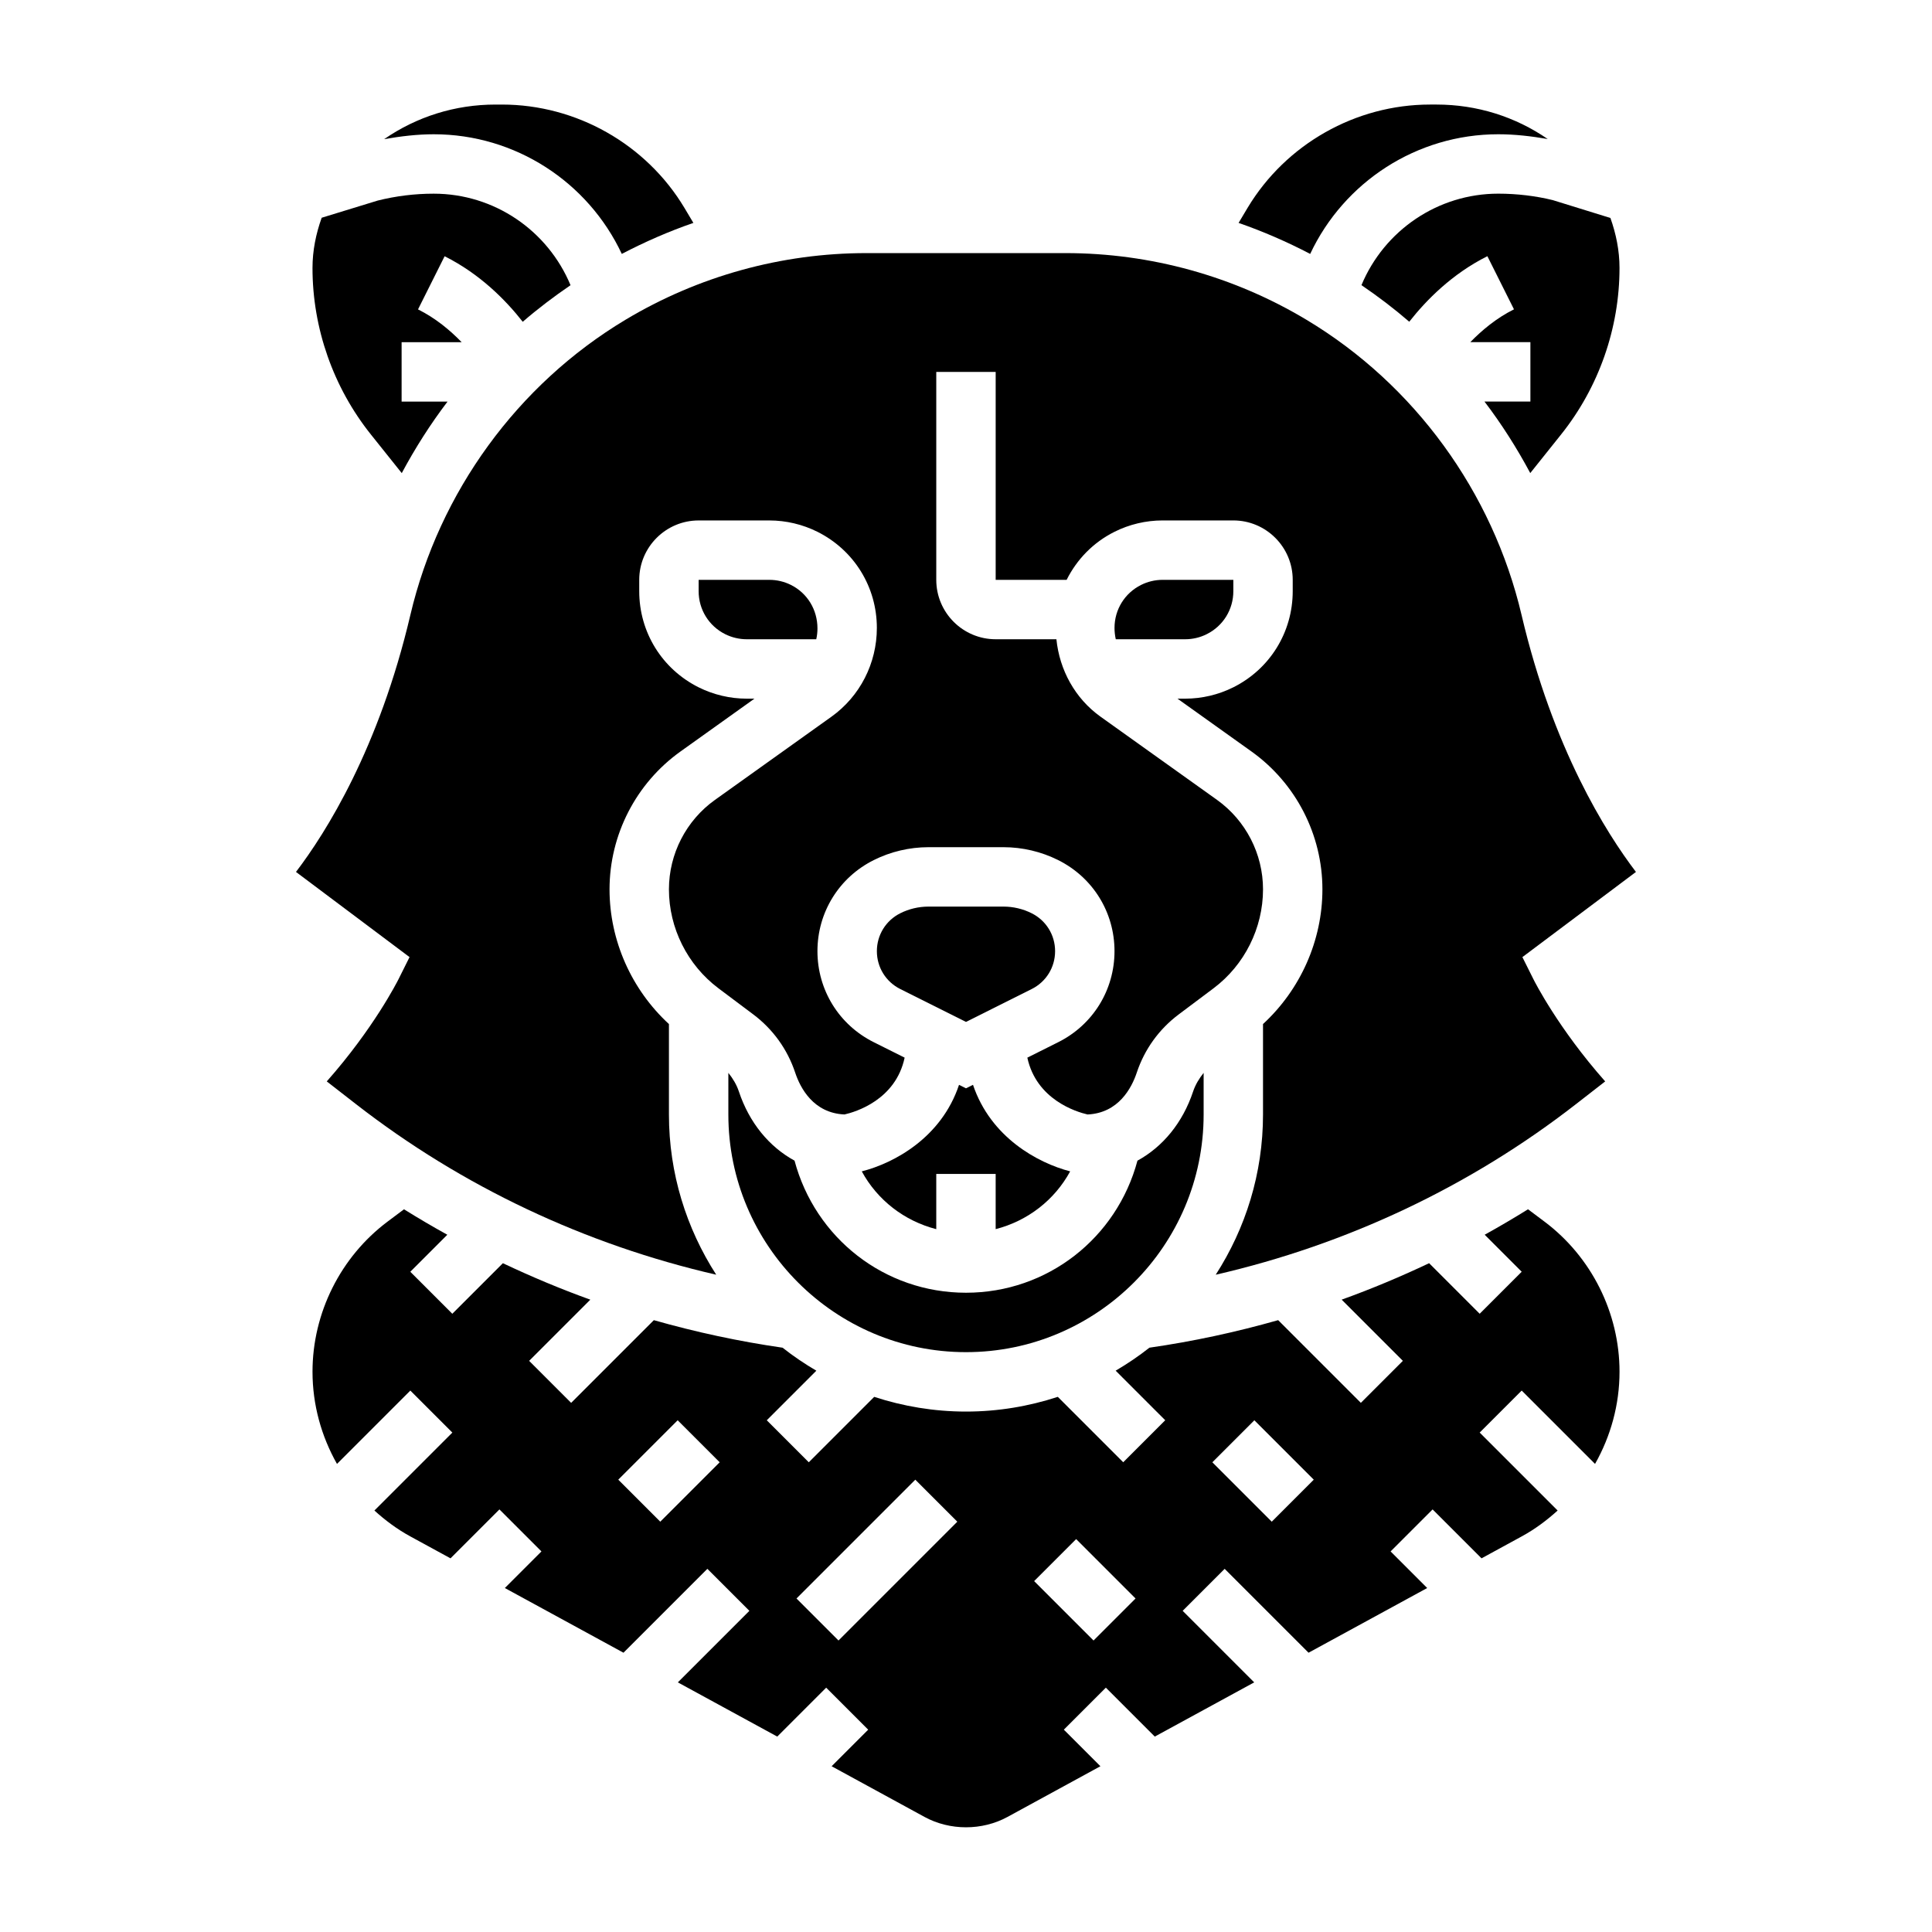
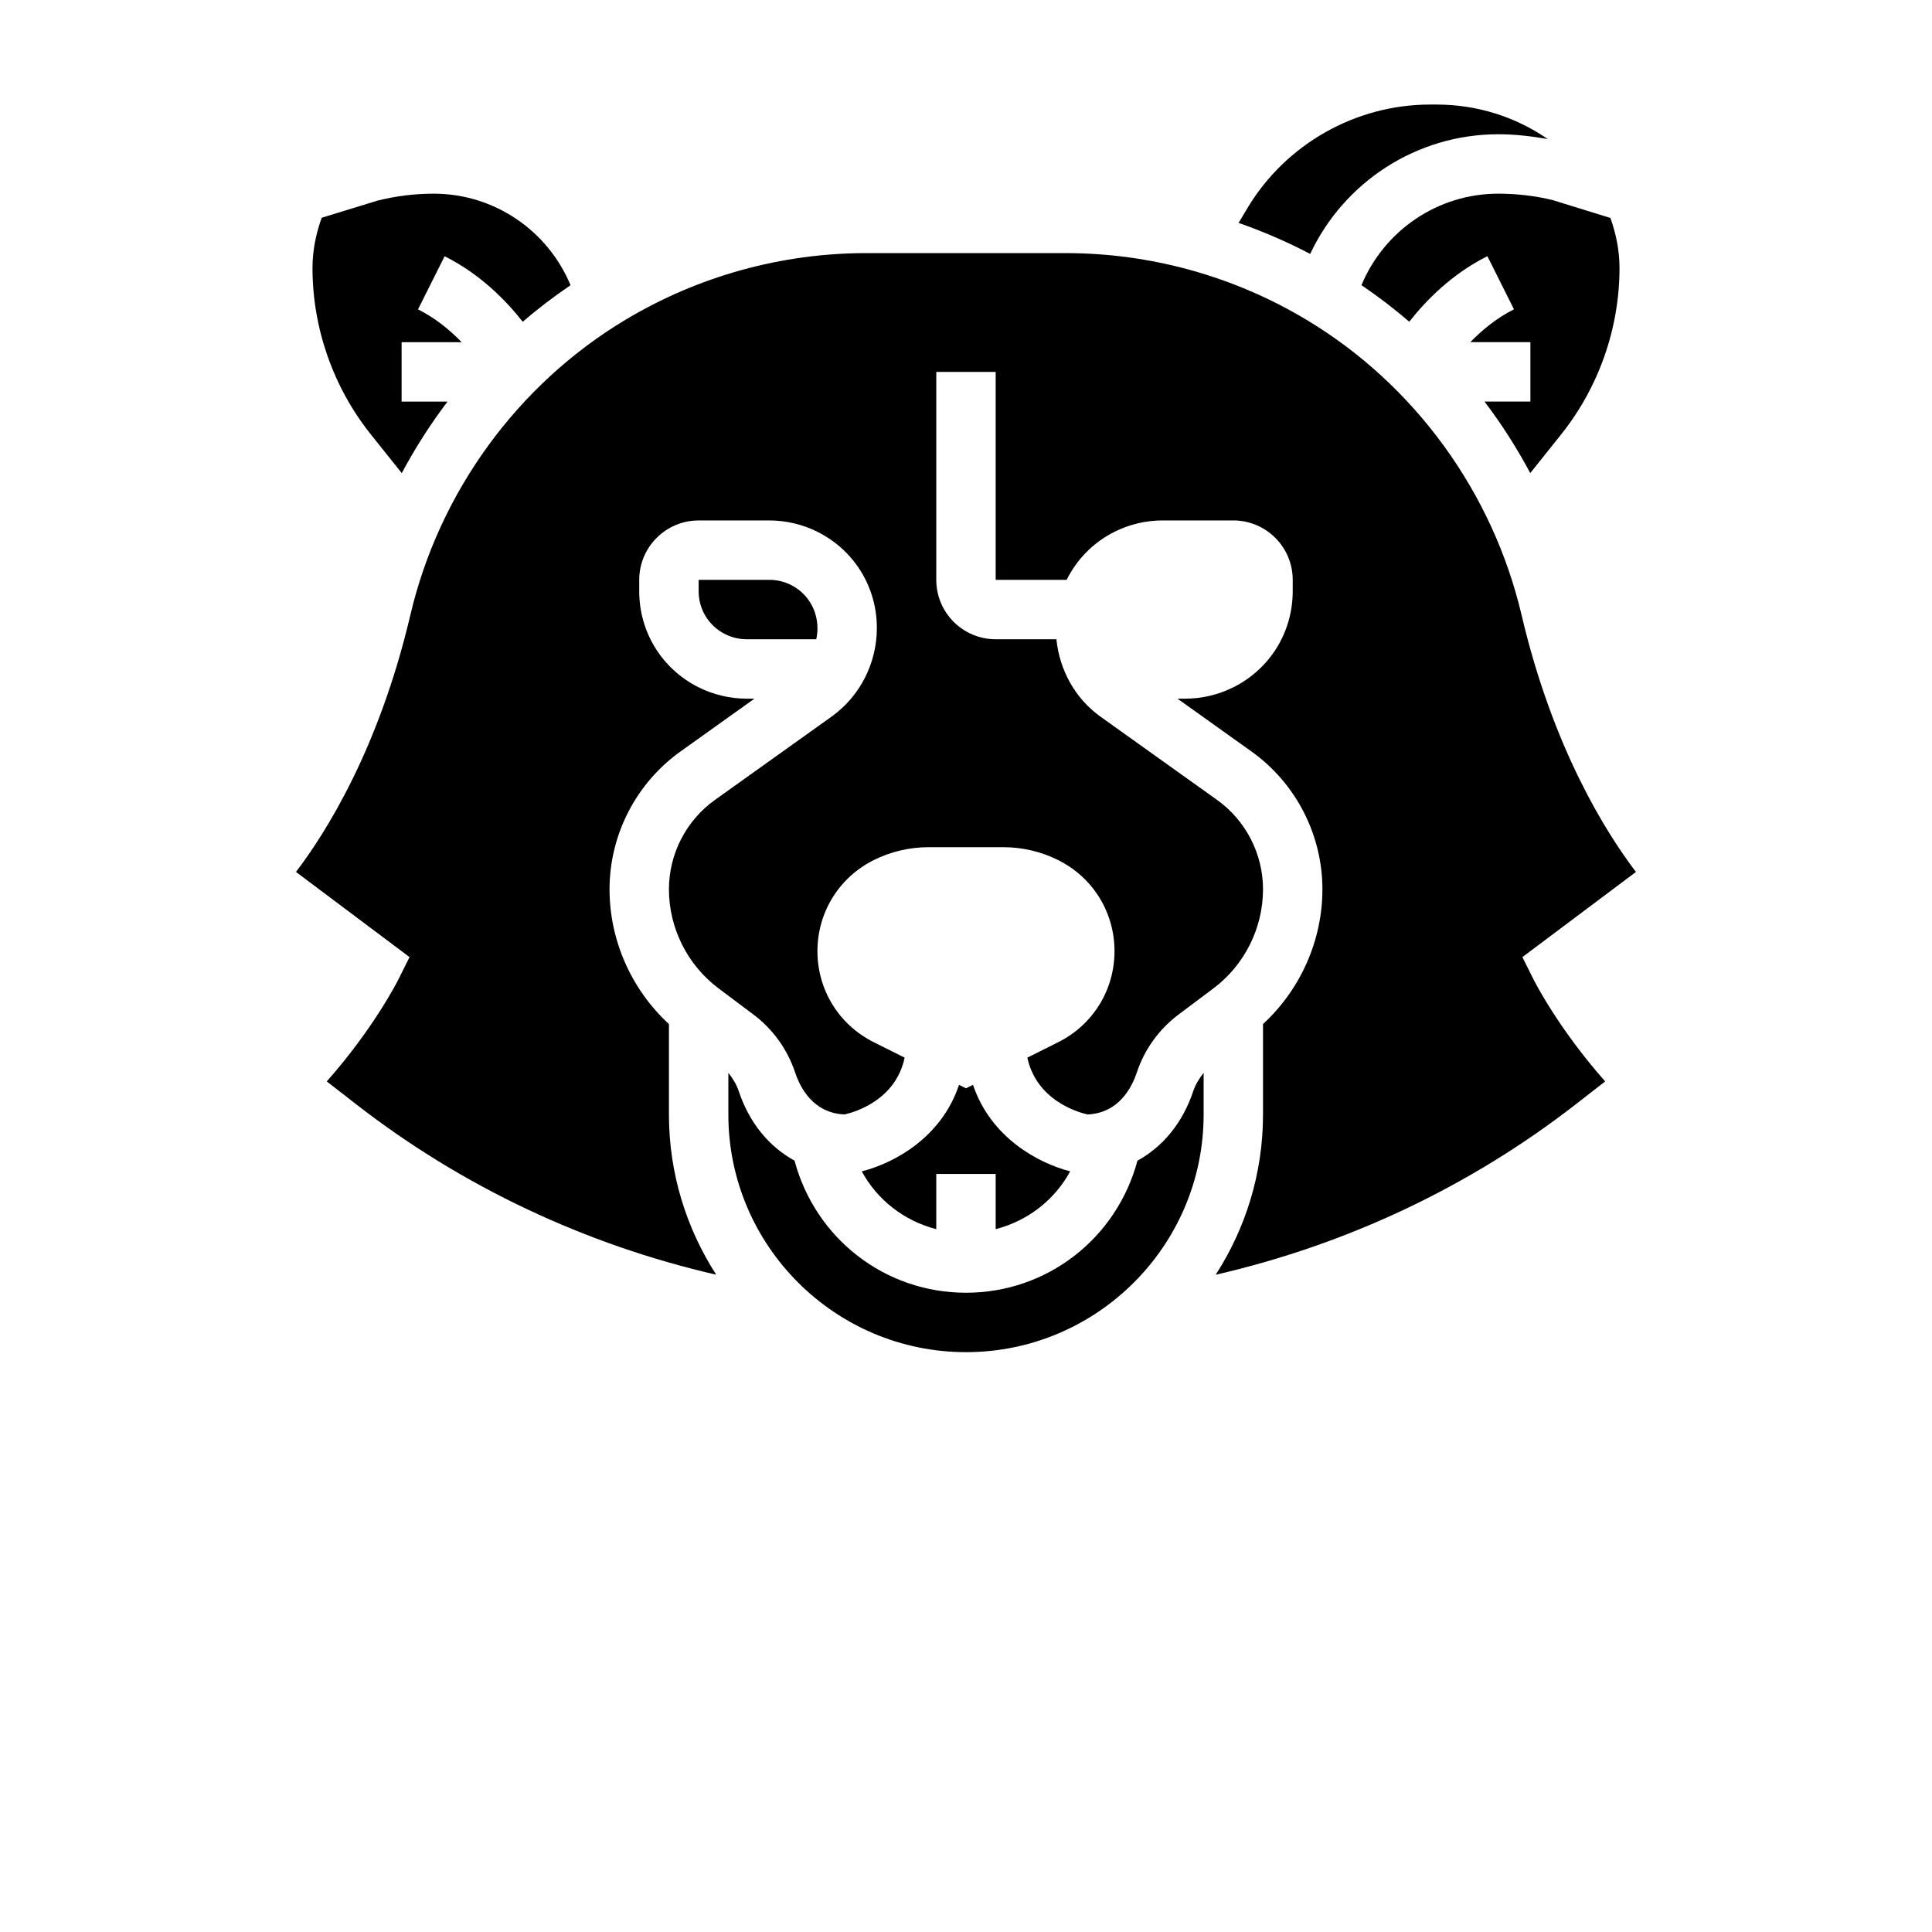
<svg xmlns="http://www.w3.org/2000/svg" fill="#000000" width="800px" height="800px" version="1.1" viewBox="144 144 512 512">
  <g>
    <path d="m249.6 403.52c-0.301 0.598-6.582 13.027-19.004 27.062l7.754 6.031c28.16 21.898 60.828 37.234 95.457 45.199-7.894-12.262-12.531-26.816-12.531-42.449v-23.977c-9.91-9.125-15.742-22.129-15.742-35.707 0-14.453 7.023-28.102 18.781-36.512l19.625-14.016h-2.055c-4.398 0-8.801-1.039-12.738-3.004-9.707-4.856-15.742-14.609-15.742-25.473v-3.008c0-8.684 7.062-15.742 15.742-15.742h18.75c4.402 0 8.801 1.039 12.738 3.008 9.707 4.856 15.742 14.609 15.742 25.473 0 9.398-4.496 18.137-12.027 23.523l-30.883 22.059c-7.633 5.449-12.191 14.312-12.191 23.688 0 10.258 4.902 20.059 13.113 26.223l9.203 6.902c5.227 3.914 9.086 9.266 11.148 15.469 1.34 4.031 4.809 10.715 13.066 11.074 2.93-0.66 13.562-3.856 15.934-15.059l-8.188-4.094c-9.203-4.594-14.918-13.836-14.918-24.125s5.715-19.531 14.918-24.129c4.473-2.242 9.488-3.422 14.492-3.422h19.902c5.008 0 10.012 1.18 14.492 3.426 9.203 4.594 14.918 13.836 14.918 24.125s-5.715 19.531-14.918 24.129l-8.18 4.094c2.394 11.098 12.91 14.359 15.949 15.059 8.234-0.371 11.699-7.055 13.043-11.074 2.062-6.203 5.918-11.547 11.156-15.469l9.203-6.902c8.203-6.16 13.105-15.961 13.105-26.227 0-9.383-4.559-18.238-12.195-23.703l-30.875-22.051c-6.738-4.816-10.855-12.359-11.684-20.516l-16.094 0.004c-8.684 0-15.742-7.062-15.742-15.742v-55.105h15.742v55.105h18.805c2.699-5.414 7.047-9.918 12.691-12.738 3.926-1.969 8.328-3.008 12.727-3.008h18.754c8.684 0 15.742 7.062 15.742 15.742v3.008c0 10.863-6.039 20.625-15.742 25.473-3.938 1.969-8.336 3.008-12.738 3.008h-2.055l19.625 14.012c11.762 8.41 18.781 22.059 18.781 36.512 0 13.578-5.832 26.582-15.742 35.707v23.98c0 15.633-4.637 30.188-12.531 42.453 34.629-7.957 67.297-23.293 95.457-45.199l7.754-6.031c-12.422-14.035-18.703-26.457-19.004-27.062l-2.938-5.879 30.094-22.57c-7.902-10.383-21.988-32.66-30.316-68.109-7.652-32.566-28.402-61.062-56.953-78.191-19.285-11.582-41.383-17.699-63.879-17.699h-52.797c-22.5 0-44.594 6.117-63.891 17.695-28.543 17.129-49.301 45.625-56.953 78.191-8.328 35.457-22.402 57.727-30.316 68.109l30.094 22.57z" />
    <path d="m250.47 269.38c3.551-6.629 7.582-12.973 12.129-18.949h-12.168v-15.742h15.918c-3.07-3.164-6.902-6.367-11.57-8.699l7.047-14.082c9.359 4.676 16.199 11.629 20.703 17.367 4.023-3.473 8.258-6.691 12.668-9.691-6.027-14.496-20.211-24.258-36.254-24.258-5.008 0-10.004 0.613-14.855 1.828l-14.84 4.551c-1.512 4.227-2.434 8.684-2.434 13.305 0 15.988 5.504 31.66 15.484 44.145z" />
-     <path d="m463.8 312.06c4.348-2.172 7.047-6.531 7.047-11.391v-3.004h-18.75c-1.969 0-3.938 0.465-5.699 1.348-4.34 2.168-7.039 6.531-7.039 11.387 0 1.031 0.117 2.039 0.332 3.008h18.414c1.973 0 3.941-0.465 5.695-1.348z" />
    <path d="m541.06 179.58c4.41 0 8.777 0.512 13.105 1.266-8.605-5.926-18.773-9.137-29.449-9.137h-1.754c-19.68 0-38.203 10.484-48.336 27.363l-2.387 4c6.504 2.258 12.84 5.016 18.973 8.219 8.953-19.055 28.215-31.711 49.848-31.711z" />
    <path d="m504.8 219.57c4.418 3 8.645 6.219 12.668 9.691 4.512-5.738 11.344-12.684 20.703-17.367l7.047 14.082c-4.668 2.332-8.5 5.543-11.57 8.699l15.922 0.004v15.742h-12.164c4.551 5.977 8.574 12.312 12.129 18.949l8.164-10.219c9.984-12.484 15.488-28.16 15.488-44.145 0-4.598-0.914-9.027-2.41-13.242l-15.281-4.731c-4.43-1.094-9.43-1.711-14.434-1.711-16.043 0-30.23 9.762-36.262 24.246z" />
-     <path d="m417.4 406.11c3.836-1.91 6.211-5.762 6.211-10.043s-2.379-8.133-6.211-10.043c-2.305-1.16-4.879-1.766-7.453-1.766h-19.902c-2.574 0-5.148 0.605-7.453 1.762-3.832 1.914-6.211 5.766-6.211 10.047s2.379 8.133 6.211 10.043l17.406 8.707z" />
-     <path d="m308.78 211.29c6.133-3.203 12.469-5.969 18.973-8.219l-2.394-4.016c-10.113-16.859-28.637-27.344-48.316-27.344h-1.754c-10.691 0-20.867 3.219-29.48 9.164 4.406-0.773 8.781-1.293 13.137-1.293 21.629 0 40.895 12.656 49.836 31.707z" />
    <path d="m392.12 469.74v-14.637h15.742v14.633c8.469-2.18 15.602-7.699 19.742-15.312-8.621-2.234-21.074-9.027-25.75-22.938l-1.859 0.93-1.844-0.922c-4.644 13.949-17.129 20.727-25.773 22.93 4.141 7.617 11.273 13.141 19.742 15.316z" />
-     <path d="m553.3 467.74-4.359-3.269c-3.777 2.348-7.598 4.598-11.484 6.746l9.809 9.809-11.133 11.133-13.398-13.398c-7.574 3.582-15.297 6.824-23.176 9.66l16.215 16.215-11.133 11.133-21.914-21.914c-11.172 3.18-22.562 5.637-34.117 7.297-2.832 2.234-5.824 4.258-8.949 6.094l13.137 13.137-11.133 11.133-17.336-17.336c-7.66 2.508-15.832 3.902-24.324 3.902s-16.664-1.395-24.332-3.898l-17.336 17.336-11.133-11.133 13.137-13.137c-3.125-1.836-6.117-3.856-8.949-6.094-11.555-1.668-22.945-4.117-34.117-7.297l-21.914 21.914-11.133-11.133 16.215-16.215c-7.879-2.832-15.602-6.086-23.176-9.66l-13.398 13.398-11.133-11.133 9.809-9.809c-3.891-2.148-7.707-4.402-11.484-6.746l-4.367 3.273c-12.441 9.336-19.875 24.207-19.875 39.77 0 8.738 2.34 17.105 6.488 24.434l19.438-19.438 11.133 11.133-20.656 20.656c2.875 2.606 6.016 4.953 9.508 6.856l10.66 5.816 12.965-12.965 11.133 11.133-9.699 9.699 31.441 17.145 22.23-22.23 11.133 11.133-18.957 18.957 26.348 14.367 12.965-12.965 11.133 11.133-9.691 9.691 24.602 13.422c6.731 3.676 15.289 3.676 22.027 0l24.602-13.422-9.691-9.691 11.133-11.133 12.965 12.965 26.348-14.367-18.957-18.957 11.133-11.133 22.23 22.23 31.441-17.145-9.699-9.699 11.133-11.133 12.965 12.965 10.66-5.816c3.496-1.906 6.637-4.25 9.508-6.856l-20.656-20.656 11.133-11.133 19.438 19.438c4.148-7.328 6.488-15.695 6.488-24.434 0-15.562-7.434-30.434-19.887-39.777zm-234.32 79.523-11.133-11.133 15.742-15.742 11.133 11.133zm47.23 31.488-11.133-11.133 31.488-31.488 11.133 11.133zm67.59 0-15.742-15.742 11.133-11.133 15.742 15.742zm47.23-31.488-15.742-15.742 11.133-11.133 15.742 15.742z" />
    <path d="m354.56 451.58c-6.715-3.66-11.98-10.012-14.754-18.332-0.605-1.828-1.605-3.449-2.785-4.93v11.039c0 34.723 28.254 62.977 62.977 62.977s62.977-28.254 62.977-62.977v-11.035c-1.18 1.48-2.172 3.094-2.785 4.922-2.769 8.32-8.039 14.672-14.754 18.344-5.473 20.477-23.824 35-45.438 35-21.617 0-39.969-14.523-45.438-35.008z" />
    <path d="m353.6 299.01c-1.766-0.883-3.731-1.344-5.699-1.344h-18.754v3.008c0 4.856 2.699 9.219 7.039 11.391 1.766 0.879 3.731 1.344 5.699 1.344h18.43c0.211-0.93 0.32-1.891 0.32-2.859 0-5.004-2.699-9.367-7.035-11.539z" />
  </g>
</svg>